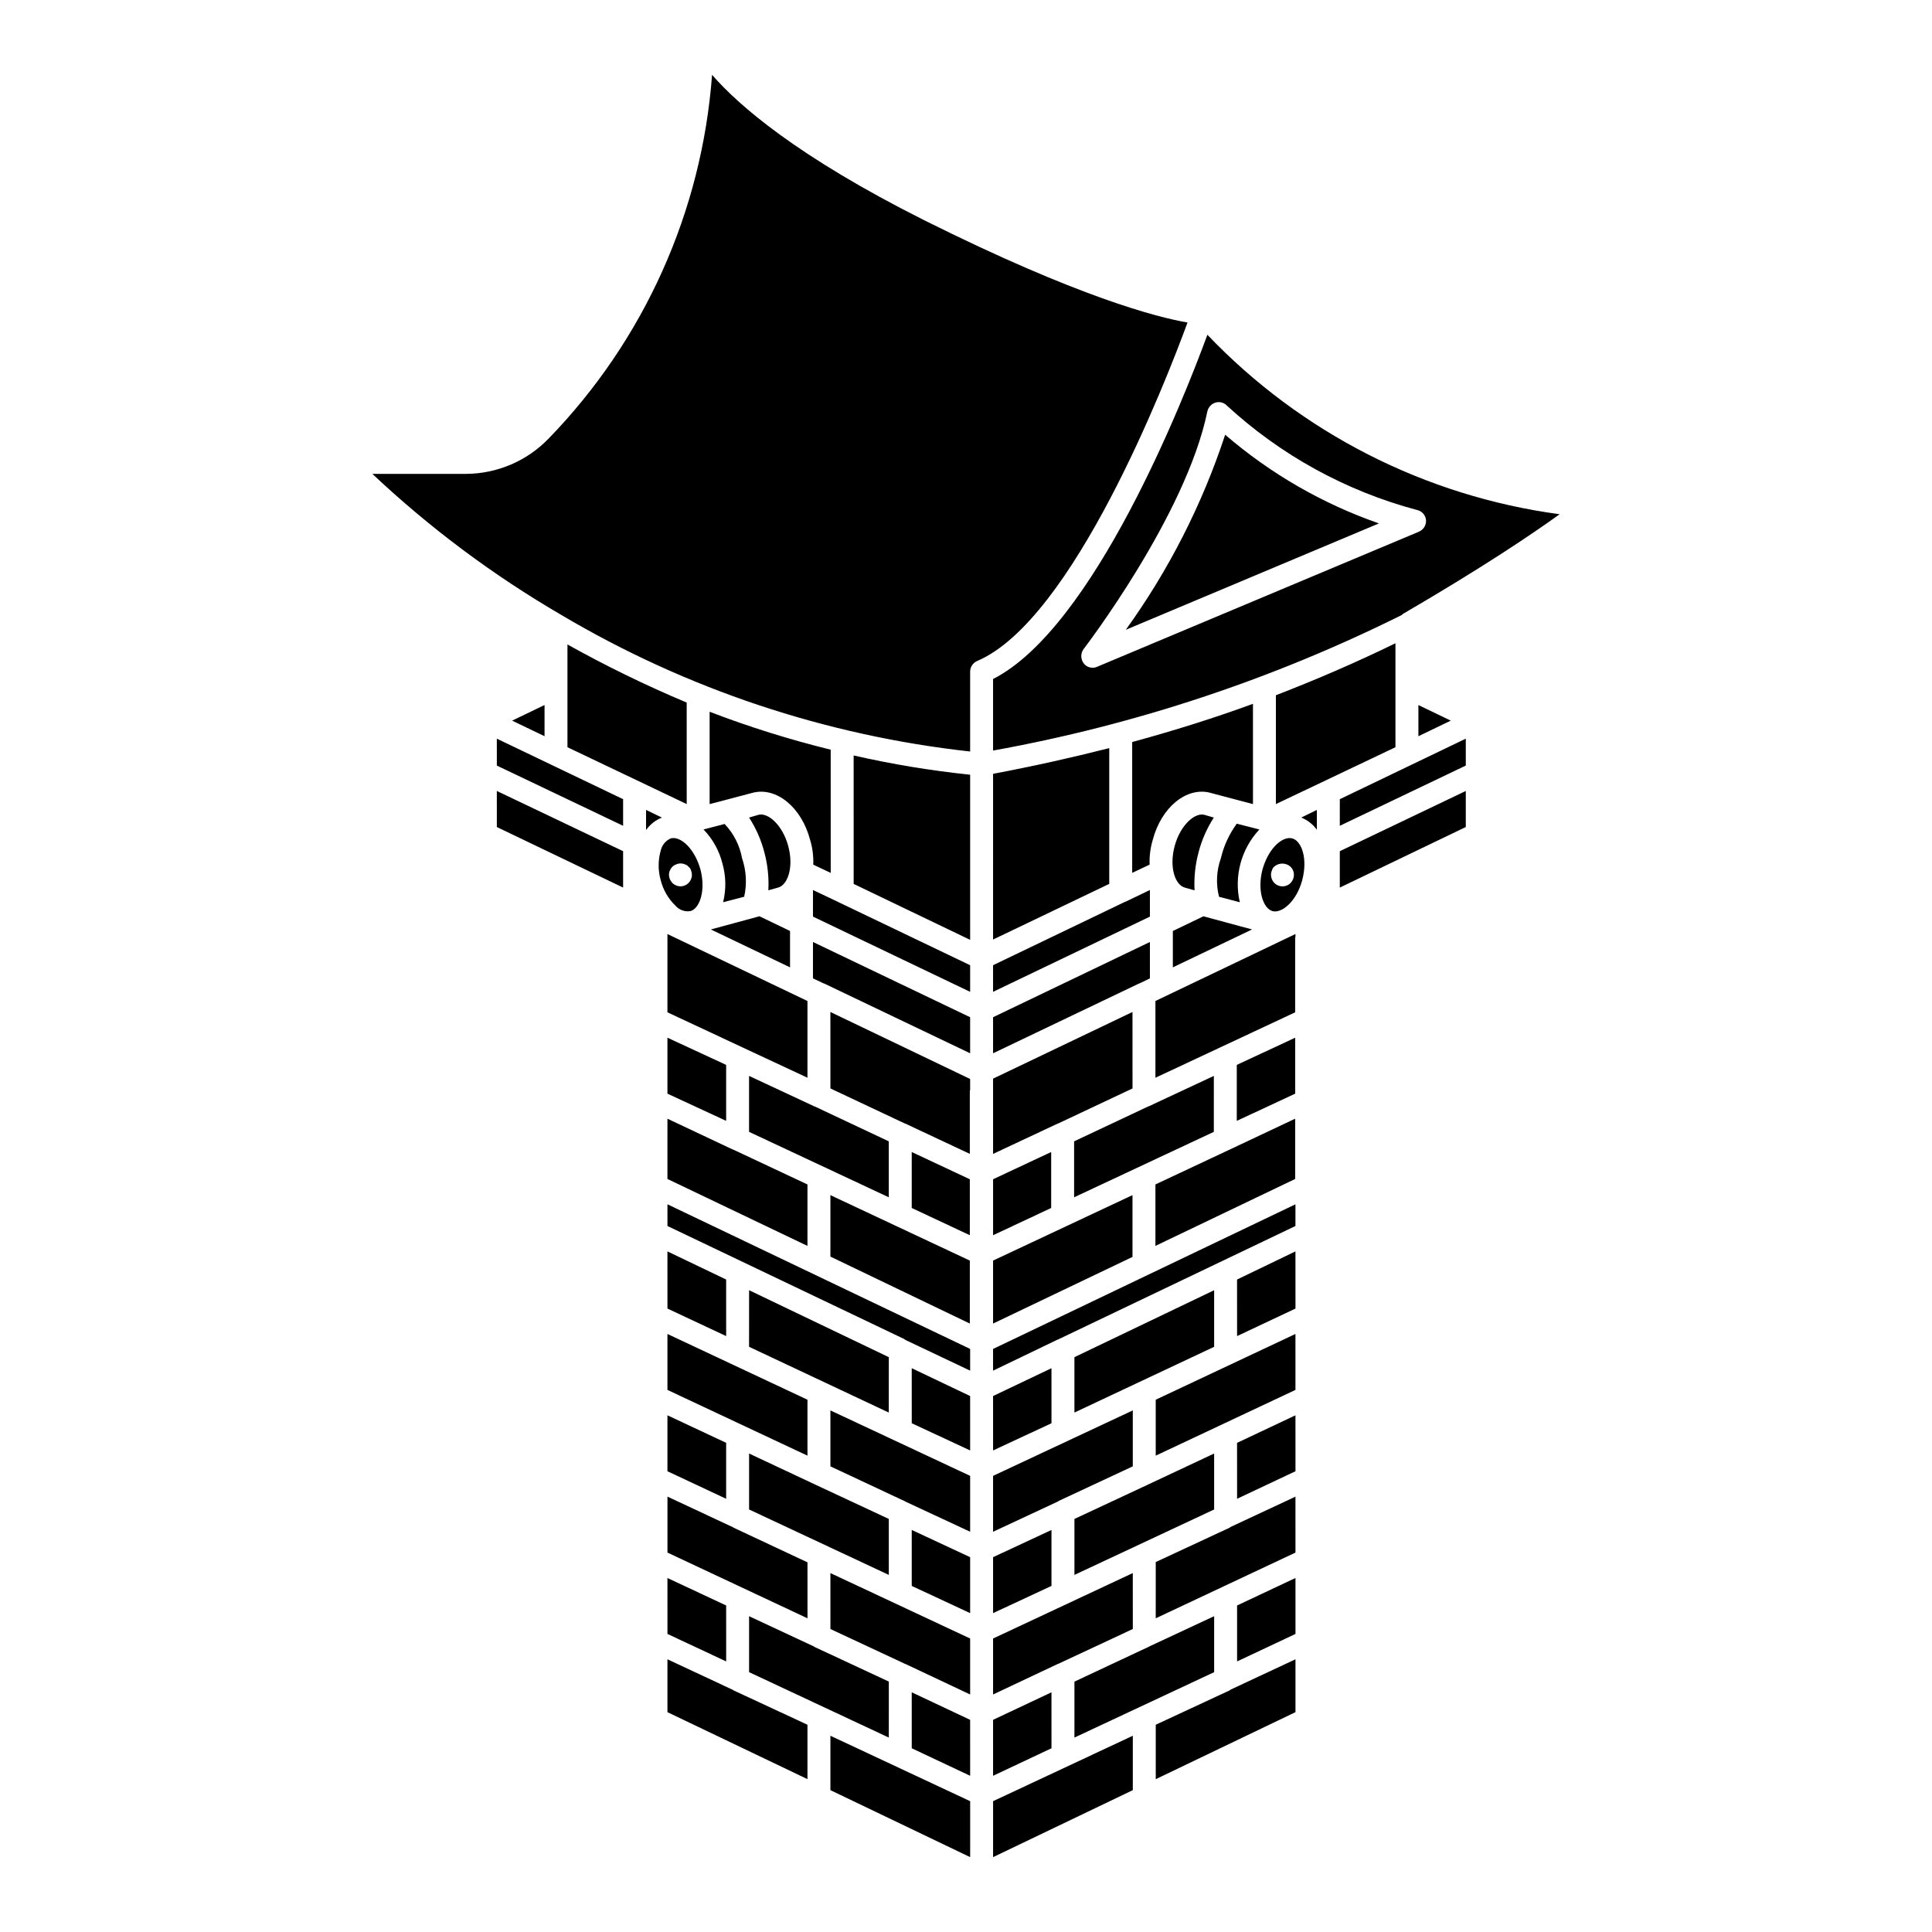
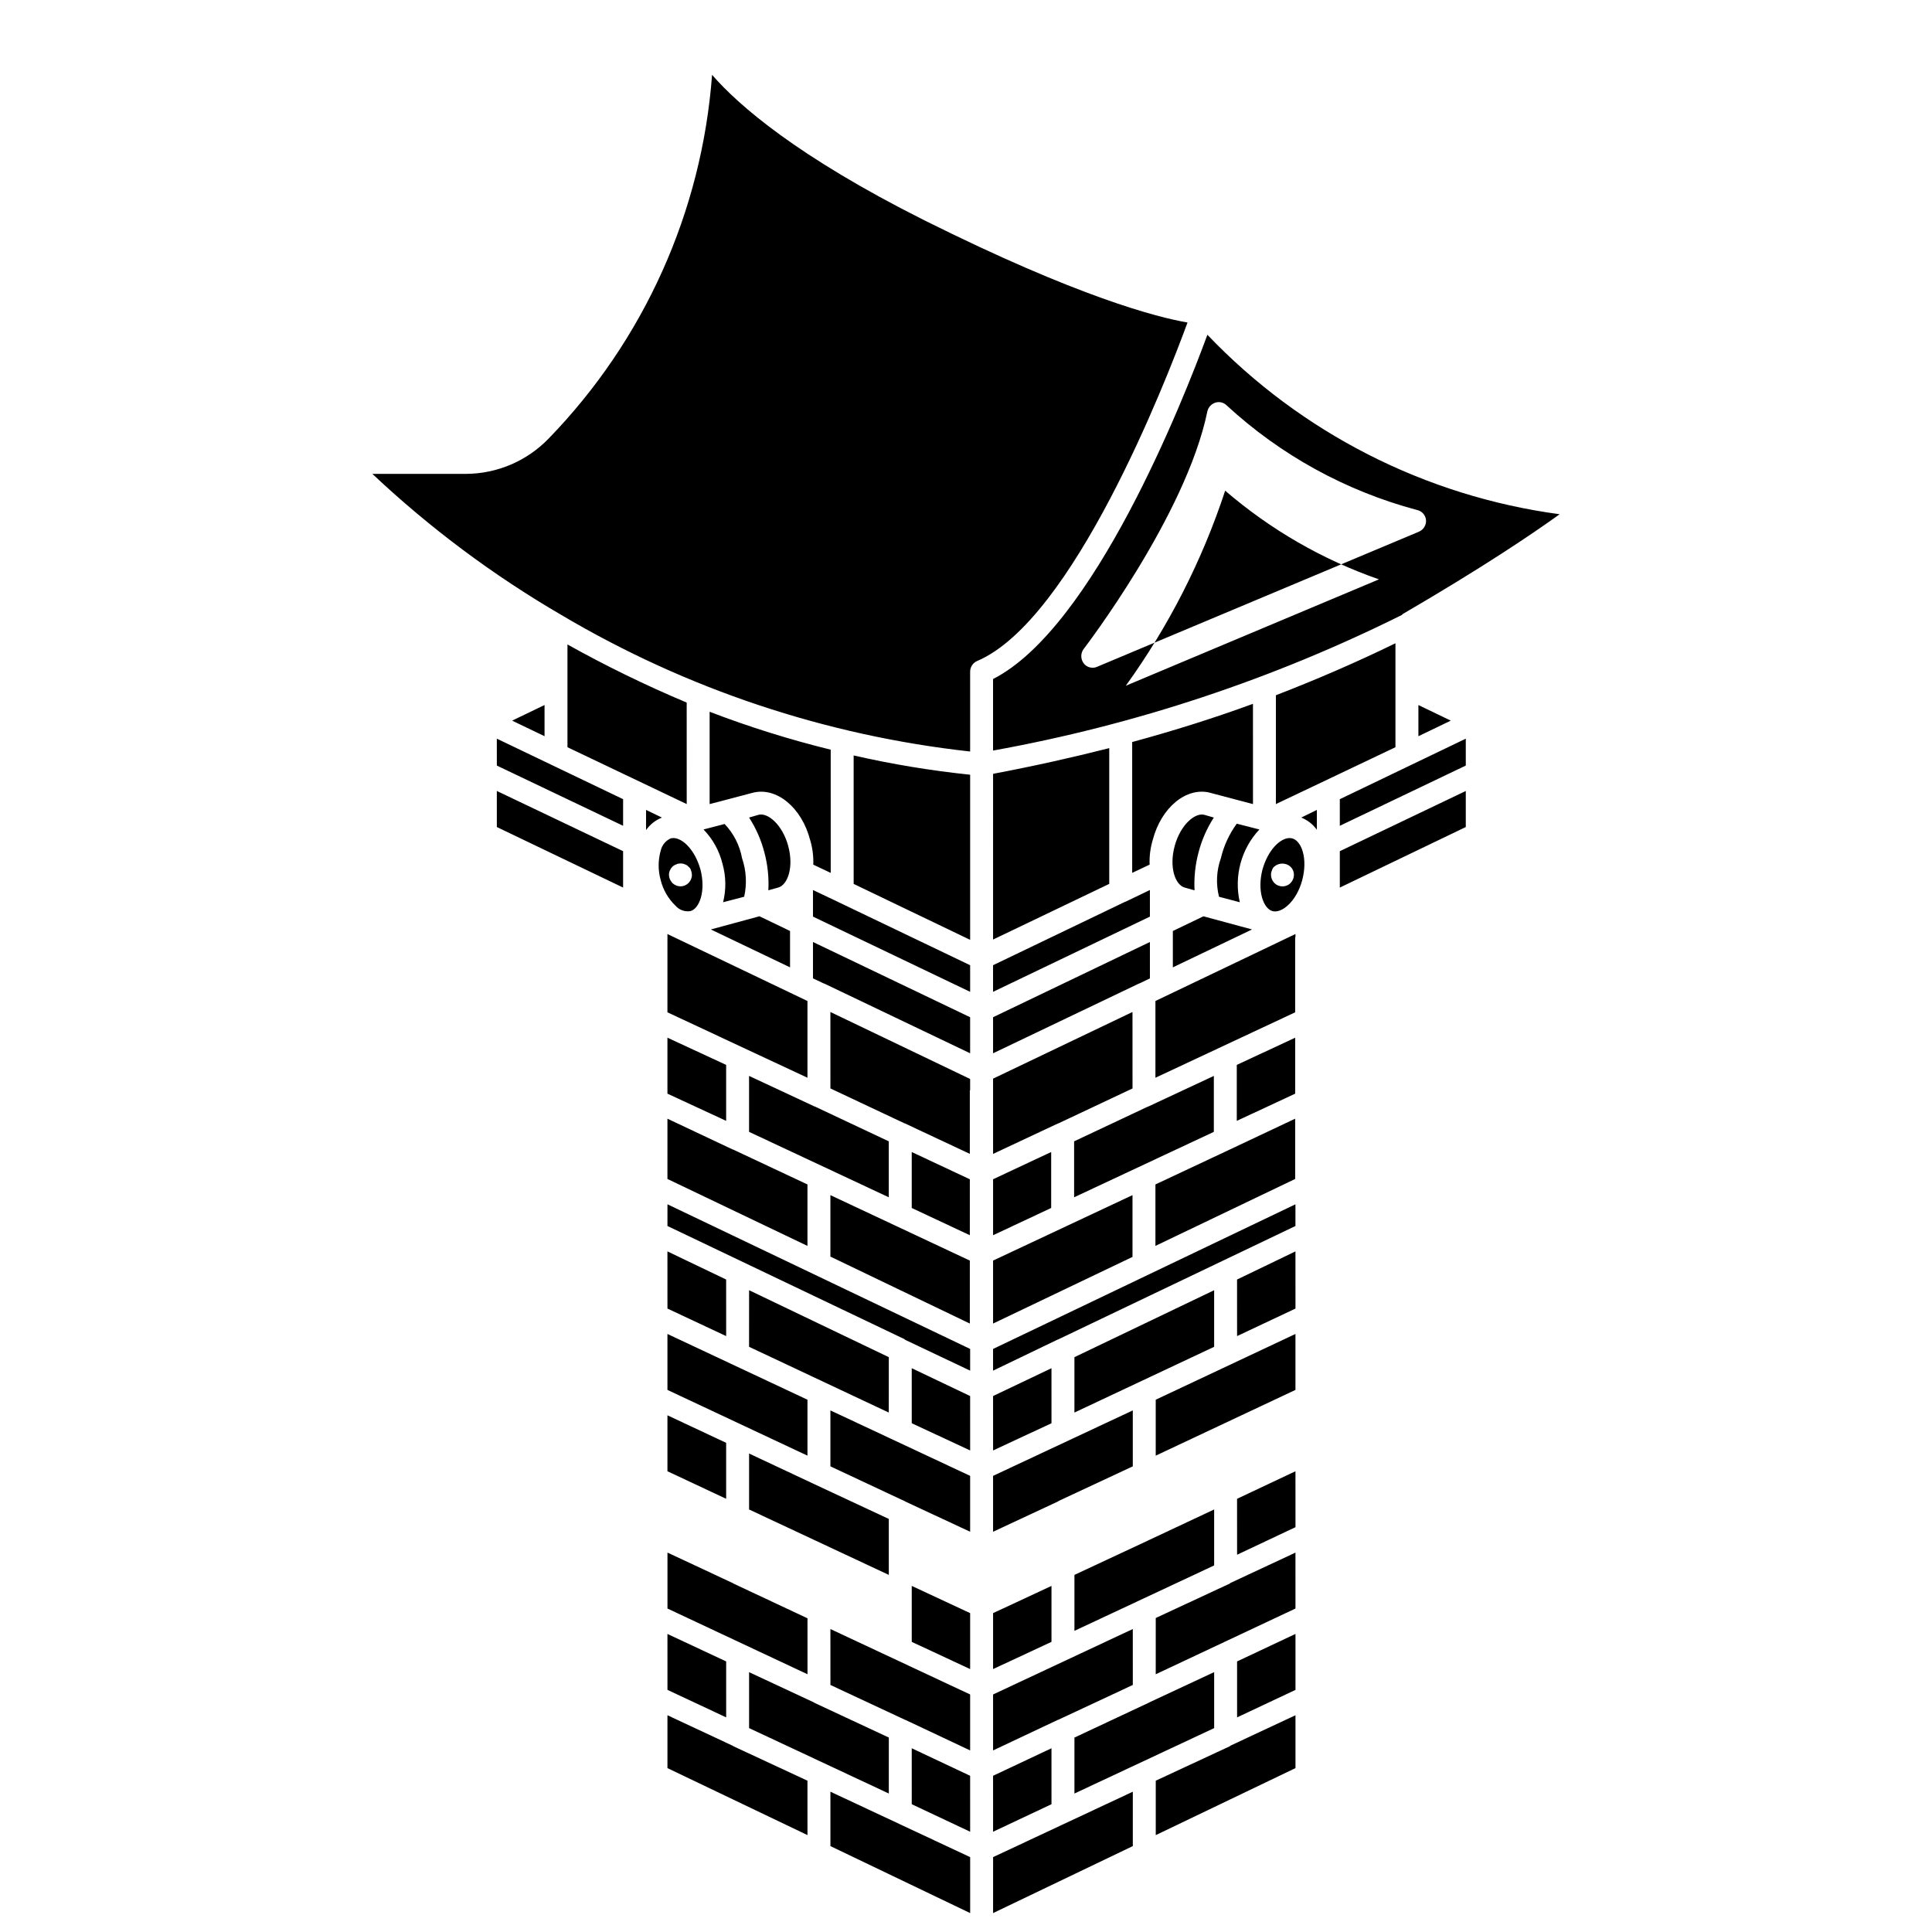
<svg xmlns="http://www.w3.org/2000/svg" fill="#000000" width="800px" height="800px" version="1.1" viewBox="144 144 512 512">
-   <path d="m402.96 319.17c-1.133 0.488-1.863 1.602-1.863 2.832v21.156c-38.246-4.219-75.152-16.539-108.26-36.141-18.09-10.527-34.918-23.086-50.156-37.434h24.793c8.293-0.035 16.215-3.426 21.961-9.402 25.27-26.051 40.586-60.152 43.27-96.348 6.965 8.023 22.523 21.633 56.312 38.574 40.758 20.336 61.668 25.684 69.688 27.062-5.754 15.719-30.387 78.918-55.746 89.699zm61.012-86.453c24.805 26 57.73 42.777 93.348 47.562-6.969 5.023-20.094 13.934-41.652 26.488 0 0.043-0.035 0.078-0.078 0.078v0.086c-34.254 17.066-70.758 29.176-108.42 35.977v-18.957c26.578-13.535 50.32-73.578 56.801-91.234zm-32.816 87.02c0.559 0.785 1.469 1.238 2.43 1.211 0.391 0.008 0.781-0.07 1.137-0.234l85.32-35.816c1.215-0.527 1.965-1.762 1.867-3.078-0.125-1.332-1.117-2.422-2.43-2.68-18.801-5.012-36.098-14.523-50.402-27.707-0.781-0.785-1.938-1.066-2.992-0.73-1.055 0.336-1.855 1.199-2.113 2.273-5.668 27.629-32.57 62.719-32.816 63.043l0.004-0.004c-0.809 1.109-0.812 2.613-0.004 3.723zm82.652 22.285v-27.551c-10.453 5.102-20.988 9.645-31.684 13.777v28.844zm14.664-7.047-8.582-4.129v8.262zm-35.488 28.922v-5.262l-4.129 2.027c1.652 0.668 3.082 1.789 4.125 3.231zm6.078-1.051 33.387-15.961v-7.129l-33.387 16.039zm0 16.375 33.387-16.047v-9.555l-33.387 15.957zm-9.965-1.945c-1.539 5.672-5.434 8.832-7.859 8.18-2.43-0.652-4.133-5.352-2.672-11.012 1.457-5.195 4.695-8.352 7.211-8.352 0.242 0 0.406 0.082 0.645 0.082 2.508 0.641 4.211 5.34 2.672 11.094zm-2.188-1.457-0.004-0.004c0-0.793-0.32-1.555-0.887-2.109-1.242-1.129-3.137-1.129-4.379 0-0.277 0.262-0.477 0.598-0.566 0.973-0.164 0.355-0.25 0.746-0.246 1.137 0 0.82 0.32 1.605 0.895 2.188 0.551 0.57 1.312 0.895 2.106 0.895 0.82 0.016 1.613-0.309 2.191-0.895 0.57-0.586 0.887-1.375 0.887-2.191zm-15.152-13.531h-0.004c-2 2.738-3.434 5.852-4.211 9.152-1.172 3.277-1.344 6.832-0.488 10.211l5.512 1.457h-0.004c-1.59-6.894 0.355-14.125 5.188-19.289zm-13.777 16.934 2.59 0.727h-0.004c-0.176-3.383 0.18-6.773 1.055-10.047 0.848-3.277 2.215-6.394 4.051-9.238l-2.508-0.727c-2.434-0.652-6.324 2.586-7.863 8.262-1.539 5.672 0.164 10.367 2.68 11.016zm6.727-25.125 8.59 2.269 2.754 0.727-0.004-26.574c-10.375 3.805-20.984 7.125-32.008 10.129v34.672l4.621-2.184c-0.086-2.188 0.188-4.379 0.809-6.481 2.269-8.75 8.996-14.18 15.234-12.566zm-57.531-5.016-0.004 43.91 30.789-14.754v-35.977c-9.883 2.516-20.09 4.789-30.789 6.812zm-36.949 29.164 30.871 14.824v-43.758c-10.387-1.082-20.695-2.785-30.875-5.106zm-10.695-5.102 4.617 2.184-0.004-32.652c-10.895-2.676-21.613-6.031-32.086-10.051v24.465l2.832-0.727 8.586-2.269c6.242-1.617 12.965 3.816 15.234 12.566l0.004-0.004c0.621 2.102 0.898 4.293 0.812 6.481zm-33.551-42.953c-10.809-4.543-21.359-9.684-31.598-15.398v27.23l31.602 15.066zm-46.262 4.785 8.59 4.129v-8.266zm-4.051 11.91 33.461 15.957v-7.051l-33.465-16.039zm0 16.285 33.461 16.043v-9.645l-33.465-15.957zm39.543-4.535v5.352h-0.004c1.051-1.496 2.516-2.652 4.215-3.32zm7.777 25.359c-1.902-1.832-3.25-4.164-3.891-6.723-0.73-2.57-0.73-5.289 0-7.859 0.328-1.445 1.32-2.648 2.676-3.242 0.242 0 0.402-0.082 0.648-0.082 2.512 0 5.754 3.16 7.211 8.352 1.461 5.664-0.242 10.363-2.672 11.012-1.488 0.238-2.996-0.312-3.977-1.461zm-0.812-5.996c0.582 0.574 1.371 0.895 2.188 0.895 1.676-0.027 3.016-1.402 3-3.078-0.012-0.391-0.094-0.777-0.242-1.141-0.09-0.391-0.32-0.738-0.648-0.973-0.258-0.301-0.594-0.523-0.973-0.641-0.723-0.324-1.547-0.324-2.273 0-0.391 0.137-0.75 0.355-1.051 0.641-0.277 0.281-0.496 0.609-0.648 0.973-0.164 0.355-0.246 0.746-0.246 1.137 0.004 0.414 0.086 0.824 0.242 1.207 0.188 0.344 0.406 0.672 0.648 0.977zm13.289-5.106c0.941 3.332 1 6.852 0.164 10.211l5.59-1.457h-0.004c0.762-3.391 0.566-6.926-0.562-10.211-0.621-3.41-2.231-6.566-4.625-9.074l-5.59 1.457h0.004c2.449 2.523 4.184 5.652 5.019 9.07zm17.422-4.699c-1.539-5.672-5.43-8.91-7.856-8.262l-2.512 0.727-0.004 0.004c1.836 2.84 3.207 5.957 4.051 9.234 0.879 3.273 1.234 6.664 1.055 10.047l2.59-0.727c2.508-0.652 4.211-5.356 2.672-11.023zm-20.504 22.121 20.984 10.043v-9.641l-8.102-3.894zm74.789 16.531 41.566-19.93v-7.055l-6.402 3.078c-0.078 0-0.164 0.078-0.242 0.078l-34.926 16.773zm-41.242-23.906-6.484-3.078v7.051l41.652 19.934v-7.051l-35.008-16.773c-0.062-0.012-0.117-0.039-0.16-0.082zm-6.484 20.34 2.59 1.219c0.168 0.078 0.246 0.156 0.406 0.156l38.652 18.477v-9.555l-41.648-19.938zm47.727 19.852 38.488-18.398c0.18-0.094 0.371-0.172 0.566-0.234l2.512-1.219v-9.641l-41.566 19.934zm55.746-36.301-8.102 3.894v9.633l20.988-10.043zm-12.719 42.785 37.031-17.34v-19.609c0-0.246 0.078-0.324 0.078-0.492v-0.648l-37.109 17.746zm-129.32-37.035-0.004 19.695 37.109 17.336v-20.336l-37.109-17.746zm43.188 39.867 19.609 9.238c0.078 0 0.164 0.078 0.242 0.078l17.094 8.023v-16.691c0-0.082 0.082-0.156 0.082-0.234v-2.922l-37.031-17.75zm43.109 17.348 17.098-8.023c0.082 0 0.156-0.078 0.242-0.078l19.613-9.242-0.008-20.266-36.949 17.668zm80.059-30.793-15.477 7.211v14.828l15.477-7.207zm-38.977 18.23-19.609 9.234v14.828l37.027-17.34 0.004-14.828-17.344 8.105zm-41.082 34.113 15.395-7.219v-14.832l-15.395 7.219zm-6.164-14.828-15.395-7.219v14.828l15.395 7.219zm-41.328-19.375-17.176-8.016v14.828l37.027 17.34v-14.828l-19.602-9.234c-0.09 0.012-0.184-0.023-0.246-0.09zm-38.809-18.145v14.832l15.559 7.207v-14.828zm0 37.438 37.109 17.742v-16.285l-19.688-9.246h-0.078l-17.34-8.18zm43.188 20.574 36.949 17.746v-16.688l-36.949-17.344zm43.109 17.746 36.949-17.66v-16.375l-36.949 17.344zm43.027-36.867v16.285l37.031-17.734v-15.973l-17.344 8.18zm-43.027 49.348 17.18-8.266-0.004 0.004c0.094 0.012 0.184-0.02 0.242-0.09l62.715-29.98v-5.75l-80.137 38.332zm-86.293-38.336 62.797 29.98c0.078 0.09 0.164 0.09 0.164 0.168l17.258 8.188v-5.754l-80.215-38.332zm0 21.883 15.559 7.293-0.004-14.988-15.559-7.457zm58.664 12.879-37.027-17.742-0.008 14.996 37.027 17.426zm6.078 17.508 15.477 7.215-0.004-14.422-15.477-7.375zm21.555 7.215 15.477-7.215-0.004-14.582-15.477 7.375zm64.66-30.309 15.477-7.293-0.008-15.152-15.477 7.457zm-6.078-12.156-37.027 17.742v14.676l37.027-17.422zm-15.48 43.84 37.031-17.422-0.004-14.824-37.027 17.422zm-43.105 20.172 17.18-8.016c0.078-0.082 0.156-0.082 0.242-0.168l19.605-9.152v-14.824l-37.027 17.344zm-43.109-17.336 19.527 9.152c0.164 0.082 0.246 0.082 0.324 0.168l17.18 8.016v-14.816l-37.031-17.344zm-43.188-20.258 37.109 17.422v-14.824l-37.109-17.422zm0 6.727v14.828l15.559 7.301v-14.828zm58.664 27.469-19.605-9.156c-0.043-0.043-0.102-0.074-0.164-0.078l-17.258-8.102v14.828l37.027 17.336zm6.078 17.75 15.477 7.211v-14.832l-15.477-7.211zm21.555-7.621v14.828l15.477-7.211v-14.824zm58.586-27.469-17.258 8.105c-0.082 0-0.082 0-0.16 0.078l-19.609 9.156v14.828l37.027-17.336zm6.078 11.996 15.477-7.301-0.008-14.82-15.477 7.301zm-1.863 7.609-19.691 9.156-0.004 14.91 37.031-17.418-0.004-14.824-17.34 8.102zm-45.375 36.062 19.605-9.16-0.004-14.824-37.027 17.344v14.828l17.18-8.105c0.09 0.012 0.176-0.02 0.242-0.078zm-60.531-9.16 19.613 9.16-0.008 0.008c0.066 0.059 0.152 0.086 0.242 0.078l17.18 8.105v-14.832l-37.031-17.34zm-6.078-17.668-19.688-9.234c0-0.078 0-0.078-0.078-0.078l-17.34-8.102v14.828l37.109 17.418zm-37.109 18.973 15.559 7.285-0.004-14.824-15.559-7.285zm58.664 12.633-19.609-9.148c-0.078-0.078-0.164-0.078-0.246-0.168l-17.176-8.016v14.828l37.027 17.336zm-41.328 2.195-17.34-8.109v14.012l37.109 17.75-0.004-14.418-19.684-9.152c0-0.078 0-0.078-0.082-0.078zm25.848 26.57 37.035 17.754v-14.828l-37.035-17.34zm21.555-11.098 15.477 7.293-0.004-14.828-15.477-7.293zm21.555 7.293 15.477-7.293-0.004-14.828-15.477 7.293zm62.801-22.684-19.691 9.156v14.426l37.027-17.758v-14.012l-17.34 8.109zm-4.215-19.609-17.18 8.016c-0.078 0.086-0.164 0.086-0.324 0.168l-19.523 9.156v14.828l37.027-17.336zm6.078 11.988 15.477-7.285-0.004-14.828-15.477 7.285zm-64.664 51.863 37.027-17.75 0.004-14.418-37.027 17.336zm61.5-376.95 0.004-0.004c-6.078 18.48-14.961 35.918-26.336 51.699l67.094-28.195c-14.941-5.203-28.77-13.176-40.758-23.504z" />
+   <path d="m402.96 319.17c-1.133 0.488-1.863 1.602-1.863 2.832v21.156c-38.246-4.219-75.152-16.539-108.26-36.141-18.09-10.527-34.918-23.086-50.156-37.434h24.793c8.293-0.035 16.215-3.426 21.961-9.402 25.27-26.051 40.586-60.152 43.27-96.348 6.965 8.023 22.523 21.633 56.312 38.574 40.758 20.336 61.668 25.684 69.688 27.062-5.754 15.719-30.387 78.918-55.746 89.699zm61.012-86.453c24.805 26 57.73 42.777 93.348 47.562-6.969 5.023-20.094 13.934-41.652 26.488 0 0.043-0.035 0.078-0.078 0.078v0.086c-34.254 17.066-70.758 29.176-108.42 35.977v-18.957c26.578-13.535 50.32-73.578 56.801-91.234zm-32.816 87.02c0.559 0.785 1.469 1.238 2.43 1.211 0.391 0.008 0.781-0.07 1.137-0.234l85.32-35.816c1.215-0.527 1.965-1.762 1.867-3.078-0.125-1.332-1.117-2.422-2.43-2.68-18.801-5.012-36.098-14.523-50.402-27.707-0.781-0.785-1.938-1.066-2.992-0.73-1.055 0.336-1.855 1.199-2.113 2.273-5.668 27.629-32.57 62.719-32.816 63.043l0.004-0.004c-0.809 1.109-0.812 2.613-0.004 3.723zm82.652 22.285v-27.551c-10.453 5.102-20.988 9.645-31.684 13.777v28.844zm14.664-7.047-8.582-4.129v8.262zm-35.488 28.922v-5.262l-4.129 2.027c1.652 0.668 3.082 1.789 4.125 3.231zm6.078-1.051 33.387-15.961v-7.129l-33.387 16.039zm0 16.375 33.387-16.047v-9.555l-33.387 15.957zm-9.965-1.945c-1.539 5.672-5.434 8.832-7.859 8.18-2.43-0.652-4.133-5.352-2.672-11.012 1.457-5.195 4.695-8.352 7.211-8.352 0.242 0 0.406 0.082 0.645 0.082 2.508 0.641 4.211 5.34 2.672 11.094zm-2.188-1.457-0.004-0.004c0-0.793-0.32-1.555-0.887-2.109-1.242-1.129-3.137-1.129-4.379 0-0.277 0.262-0.477 0.598-0.566 0.973-0.164 0.355-0.25 0.746-0.246 1.137 0 0.82 0.32 1.605 0.895 2.188 0.551 0.57 1.312 0.895 2.106 0.895 0.82 0.016 1.613-0.309 2.191-0.895 0.57-0.586 0.887-1.375 0.887-2.191zm-15.152-13.531h-0.004c-2 2.738-3.434 5.852-4.211 9.152-1.172 3.277-1.344 6.832-0.488 10.211l5.512 1.457h-0.004c-1.59-6.894 0.355-14.125 5.188-19.289zm-13.777 16.934 2.59 0.727h-0.004c-0.176-3.383 0.18-6.773 1.055-10.047 0.848-3.277 2.215-6.394 4.051-9.238l-2.508-0.727c-2.434-0.652-6.324 2.586-7.863 8.262-1.539 5.672 0.164 10.367 2.68 11.016zm6.727-25.125 8.59 2.269 2.754 0.727-0.004-26.574c-10.375 3.805-20.984 7.125-32.008 10.129v34.672l4.621-2.184c-0.086-2.188 0.188-4.379 0.809-6.481 2.269-8.75 8.996-14.18 15.234-12.566zm-57.531-5.016-0.004 43.91 30.789-14.754v-35.977c-9.883 2.516-20.09 4.789-30.789 6.812zm-36.949 29.164 30.871 14.824v-43.758c-10.387-1.082-20.695-2.785-30.875-5.106zm-10.695-5.102 4.617 2.184-0.004-32.652c-10.895-2.676-21.613-6.031-32.086-10.051v24.465l2.832-0.727 8.586-2.269c6.242-1.617 12.965 3.816 15.234 12.566l0.004-0.004c0.621 2.102 0.898 4.293 0.812 6.481zm-33.551-42.953c-10.809-4.543-21.359-9.684-31.598-15.398v27.23l31.602 15.066zm-46.262 4.785 8.59 4.129v-8.266zm-4.051 11.91 33.461 15.957v-7.051l-33.465-16.039zm0 16.285 33.461 16.043v-9.645l-33.465-15.957zm39.543-4.535v5.352h-0.004c1.051-1.496 2.516-2.652 4.215-3.32zm7.777 25.359c-1.902-1.832-3.25-4.164-3.891-6.723-0.73-2.57-0.73-5.289 0-7.859 0.328-1.445 1.32-2.648 2.676-3.242 0.242 0 0.402-0.082 0.648-0.082 2.512 0 5.754 3.16 7.211 8.352 1.461 5.664-0.242 10.363-2.672 11.012-1.488 0.238-2.996-0.312-3.977-1.461zm-0.812-5.996c0.582 0.574 1.371 0.895 2.188 0.895 1.676-0.027 3.016-1.402 3-3.078-0.012-0.391-0.094-0.777-0.242-1.141-0.09-0.391-0.32-0.738-0.648-0.973-0.258-0.301-0.594-0.523-0.973-0.641-0.723-0.324-1.547-0.324-2.273 0-0.391 0.137-0.75 0.355-1.051 0.641-0.277 0.281-0.496 0.609-0.648 0.973-0.164 0.355-0.246 0.746-0.246 1.137 0.004 0.414 0.086 0.824 0.242 1.207 0.188 0.344 0.406 0.672 0.648 0.977zm13.289-5.106c0.941 3.332 1 6.852 0.164 10.211l5.59-1.457h-0.004c0.762-3.391 0.566-6.926-0.562-10.211-0.621-3.41-2.231-6.566-4.625-9.074l-5.59 1.457h0.004c2.449 2.523 4.184 5.652 5.019 9.07zm17.422-4.699c-1.539-5.672-5.43-8.91-7.856-8.262l-2.512 0.727-0.004 0.004c1.836 2.84 3.207 5.957 4.051 9.234 0.879 3.273 1.234 6.664 1.055 10.047l2.59-0.727c2.508-0.652 4.211-5.356 2.672-11.023zm-20.504 22.121 20.984 10.043v-9.641l-8.102-3.894zm74.789 16.531 41.566-19.93v-7.055l-6.402 3.078c-0.078 0-0.164 0.078-0.242 0.078l-34.926 16.773zm-41.242-23.906-6.484-3.078v7.051l41.652 19.934v-7.051l-35.008-16.773c-0.062-0.012-0.117-0.039-0.16-0.082zm-6.484 20.34 2.59 1.219c0.168 0.078 0.246 0.156 0.406 0.156l38.652 18.477v-9.555l-41.648-19.938zm47.727 19.852 38.488-18.398c0.18-0.094 0.371-0.172 0.566-0.234l2.512-1.219v-9.641l-41.566 19.934zm55.746-36.301-8.102 3.894v9.633l20.988-10.043zm-12.719 42.785 37.031-17.34v-19.609c0-0.246 0.078-0.324 0.078-0.492v-0.648l-37.109 17.746zm-129.32-37.035-0.004 19.695 37.109 17.336v-20.336l-37.109-17.746zm43.188 39.867 19.609 9.238c0.078 0 0.164 0.078 0.242 0.078l17.094 8.023v-16.691c0-0.082 0.082-0.156 0.082-0.234v-2.922l-37.031-17.75zm43.109 17.348 17.098-8.023c0.082 0 0.156-0.078 0.242-0.078l19.613-9.242-0.008-20.266-36.949 17.668zm80.059-30.793-15.477 7.211v14.828l15.477-7.207zm-38.977 18.23-19.609 9.234v14.828l37.027-17.34 0.004-14.828-17.344 8.105zm-41.082 34.113 15.395-7.219v-14.832l-15.395 7.219zm-6.164-14.828-15.395-7.219v14.828l15.395 7.219zm-41.328-19.375-17.176-8.016v14.828l37.027 17.34v-14.828l-19.602-9.234c-0.09 0.012-0.184-0.023-0.246-0.09zm-38.809-18.145v14.832l15.559 7.207v-14.828zm0 37.438 37.109 17.742v-16.285l-19.688-9.246h-0.078l-17.34-8.18zm43.188 20.574 36.949 17.746v-16.688l-36.949-17.344zm43.109 17.746 36.949-17.66v-16.375l-36.949 17.344zm43.027-36.867v16.285l37.031-17.734v-15.973l-17.344 8.18zm-43.027 49.348 17.18-8.266-0.004 0.004c0.094 0.012 0.184-0.02 0.242-0.09l62.715-29.98v-5.75l-80.137 38.332zm-86.293-38.336 62.797 29.98c0.078 0.09 0.164 0.09 0.164 0.168l17.258 8.188v-5.754l-80.215-38.332zm0 21.883 15.559 7.293-0.004-14.988-15.559-7.457zm58.664 12.879-37.027-17.742-0.008 14.996 37.027 17.426zm6.078 17.508 15.477 7.215-0.004-14.422-15.477-7.375zm21.555 7.215 15.477-7.215-0.004-14.582-15.477 7.375zm64.66-30.309 15.477-7.293-0.008-15.152-15.477 7.457zm-6.078-12.156-37.027 17.742v14.676l37.027-17.422zm-15.48 43.84 37.031-17.422-0.004-14.824-37.027 17.422zm-43.105 20.172 17.18-8.016c0.078-0.082 0.156-0.082 0.242-0.168l19.605-9.152v-14.824l-37.027 17.344zm-43.109-17.336 19.527 9.152c0.164 0.082 0.246 0.082 0.324 0.168l17.18 8.016v-14.816l-37.031-17.344zm-43.188-20.258 37.109 17.422v-14.824l-37.109-17.422zm0 6.727v14.828l15.559 7.301v-14.828zm58.664 27.469-19.605-9.156c-0.043-0.043-0.102-0.074-0.164-0.078l-17.258-8.102v14.828l37.027 17.336m6.078 17.75 15.477 7.211v-14.832l-15.477-7.211zm21.555-7.621v14.828l15.477-7.211v-14.824zm58.586-27.469-17.258 8.105c-0.082 0-0.082 0-0.16 0.078l-19.609 9.156v14.828l37.027-17.336zm6.078 11.996 15.477-7.301-0.008-14.82-15.477 7.301zm-1.863 7.609-19.691 9.156-0.004 14.91 37.031-17.418-0.004-14.824-17.34 8.102zm-45.375 36.062 19.605-9.16-0.004-14.824-37.027 17.344v14.828l17.18-8.105c0.09 0.012 0.176-0.02 0.242-0.078zm-60.531-9.16 19.613 9.16-0.008 0.008c0.066 0.059 0.152 0.086 0.242 0.078l17.18 8.105v-14.832l-37.031-17.34zm-6.078-17.668-19.688-9.234c0-0.078 0-0.078-0.078-0.078l-17.34-8.102v14.828l37.109 17.418zm-37.109 18.973 15.559 7.285-0.004-14.824-15.559-7.285zm58.664 12.633-19.609-9.148c-0.078-0.078-0.164-0.078-0.246-0.168l-17.176-8.016v14.828l37.027 17.336zm-41.328 2.195-17.34-8.109v14.012l37.109 17.75-0.004-14.418-19.684-9.152c0-0.078 0-0.078-0.082-0.078zm25.848 26.57 37.035 17.754v-14.828l-37.035-17.34zm21.555-11.098 15.477 7.293-0.004-14.828-15.477-7.293zm21.555 7.293 15.477-7.293-0.004-14.828-15.477 7.293zm62.801-22.684-19.691 9.156v14.426l37.027-17.758v-14.012l-17.34 8.109zm-4.215-19.609-17.18 8.016c-0.078 0.086-0.164 0.086-0.324 0.168l-19.523 9.156v14.828l37.027-17.336zm6.078 11.988 15.477-7.285-0.004-14.828-15.477 7.285zm-64.664 51.863 37.027-17.75 0.004-14.418-37.027 17.336zm61.5-376.95 0.004-0.004c-6.078 18.48-14.961 35.918-26.336 51.699l67.094-28.195c-14.941-5.203-28.77-13.176-40.758-23.504z" />
</svg>